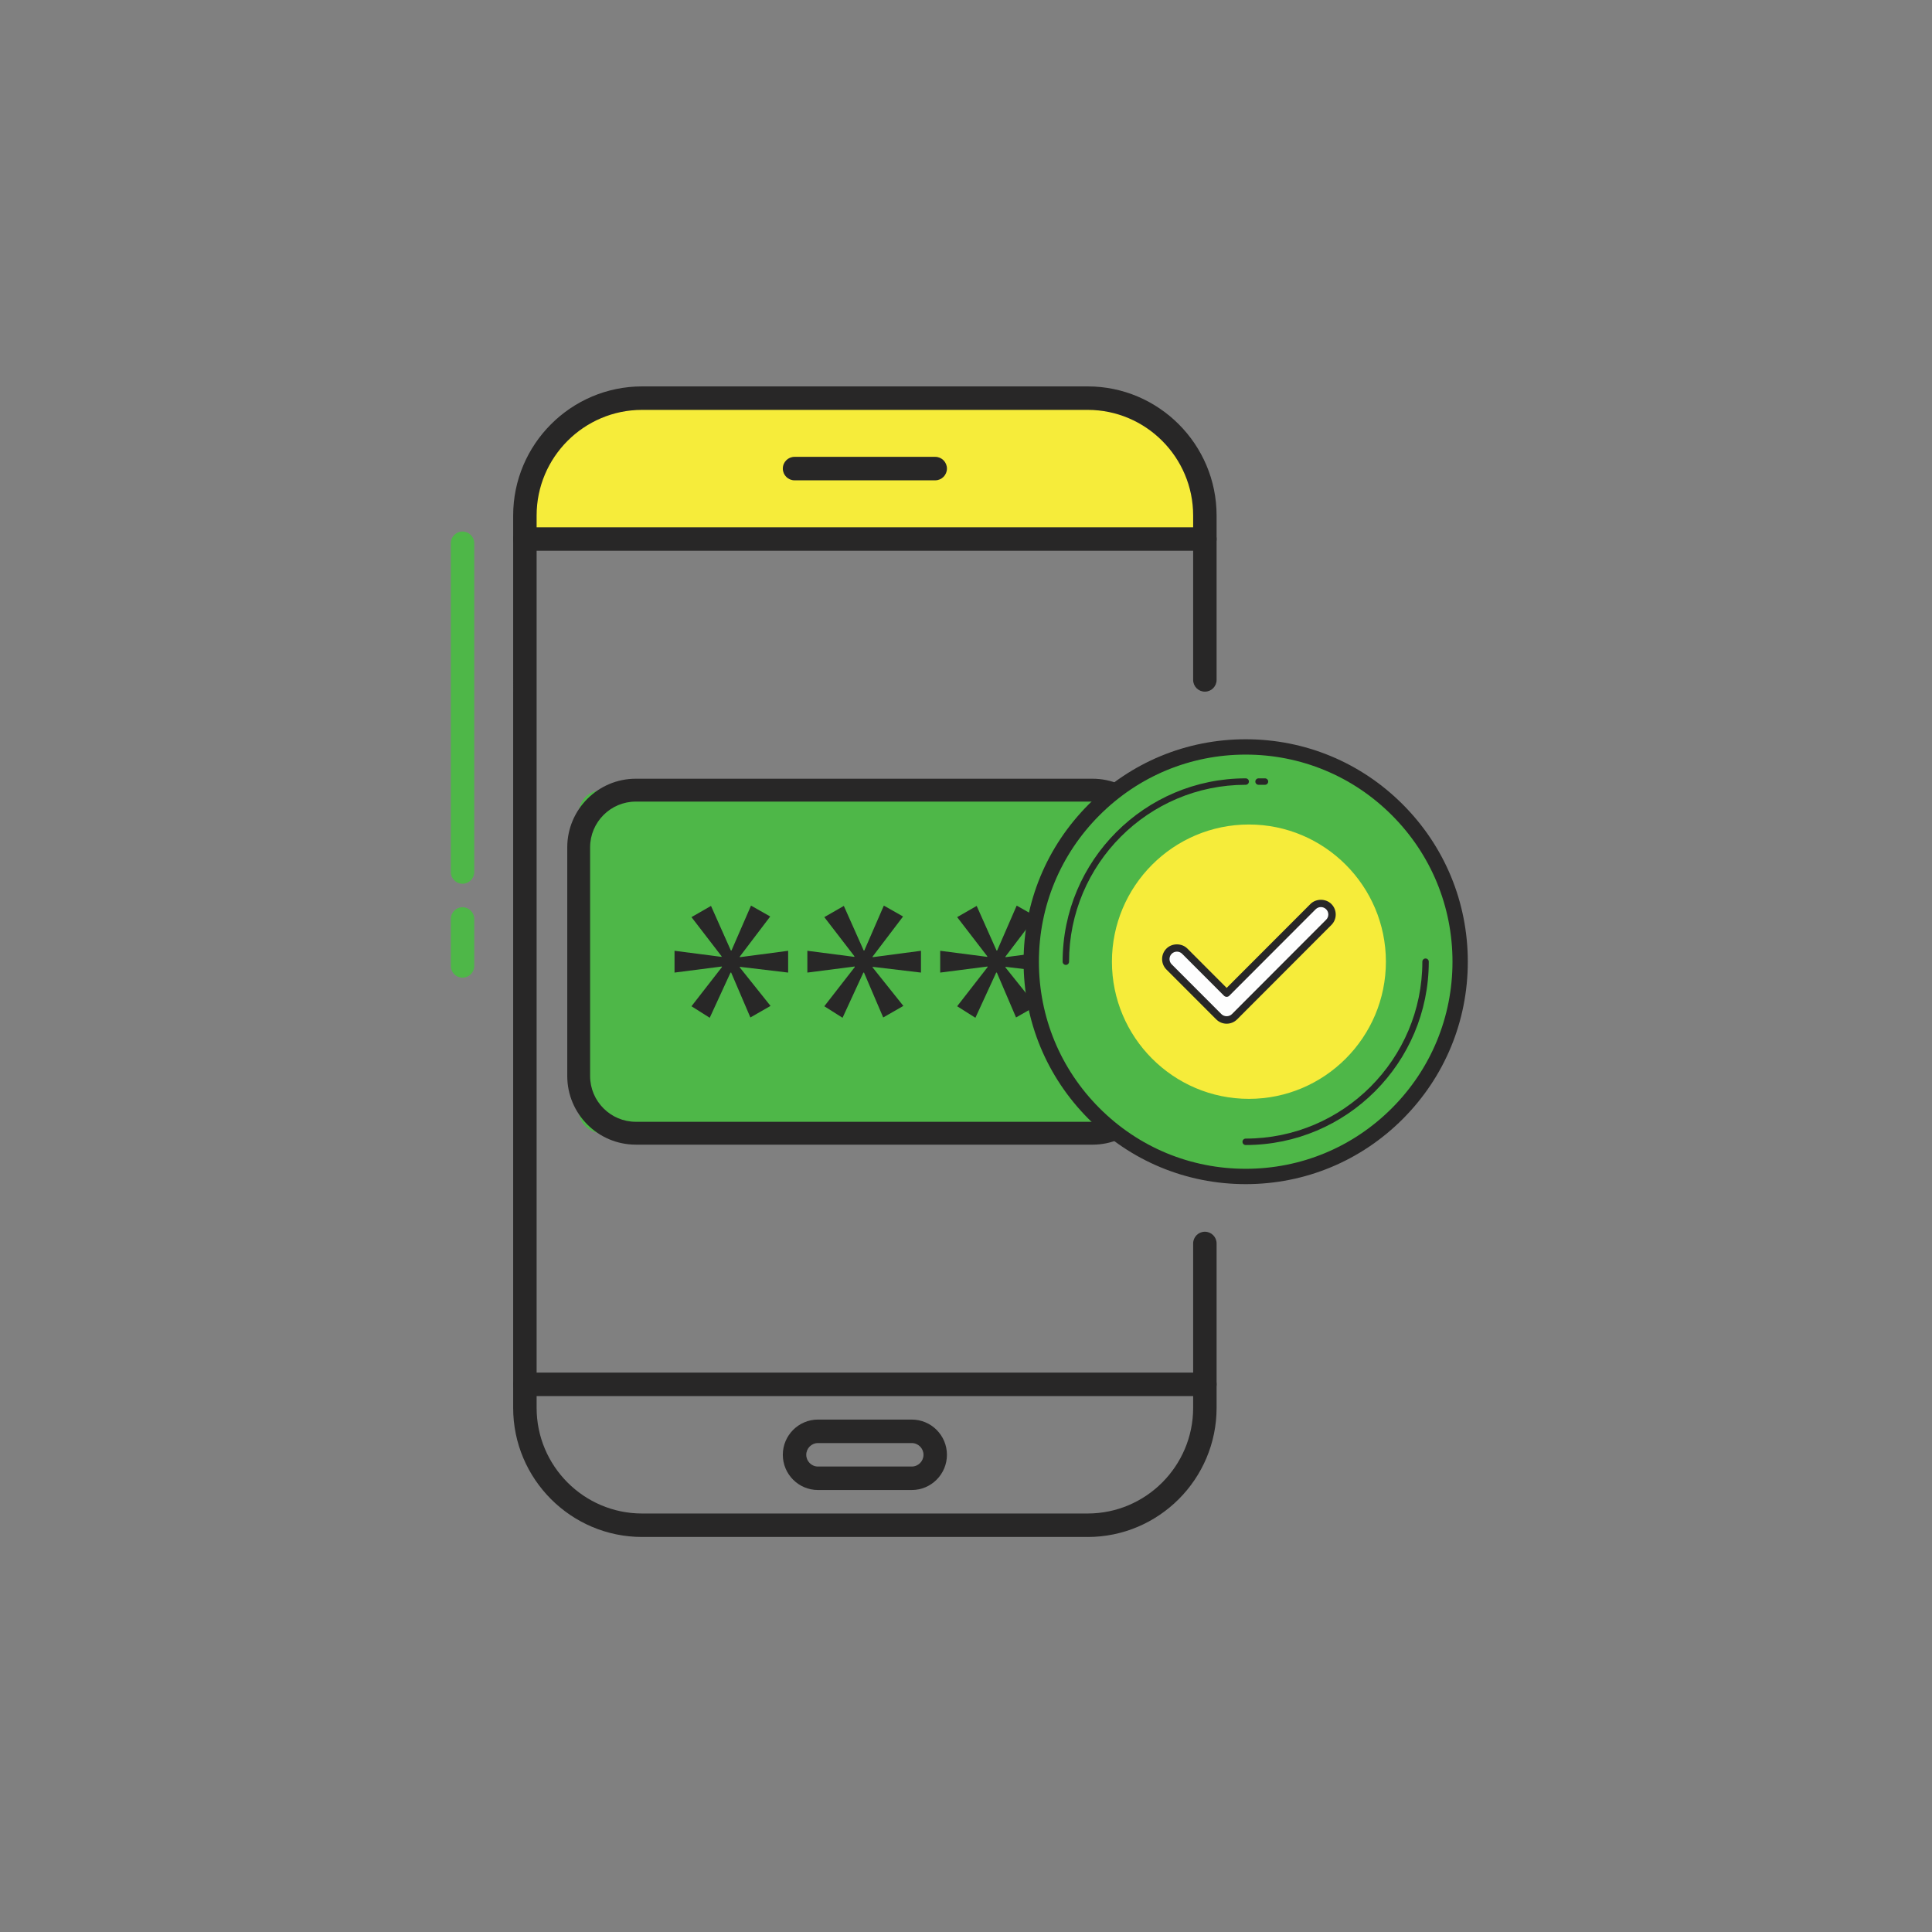
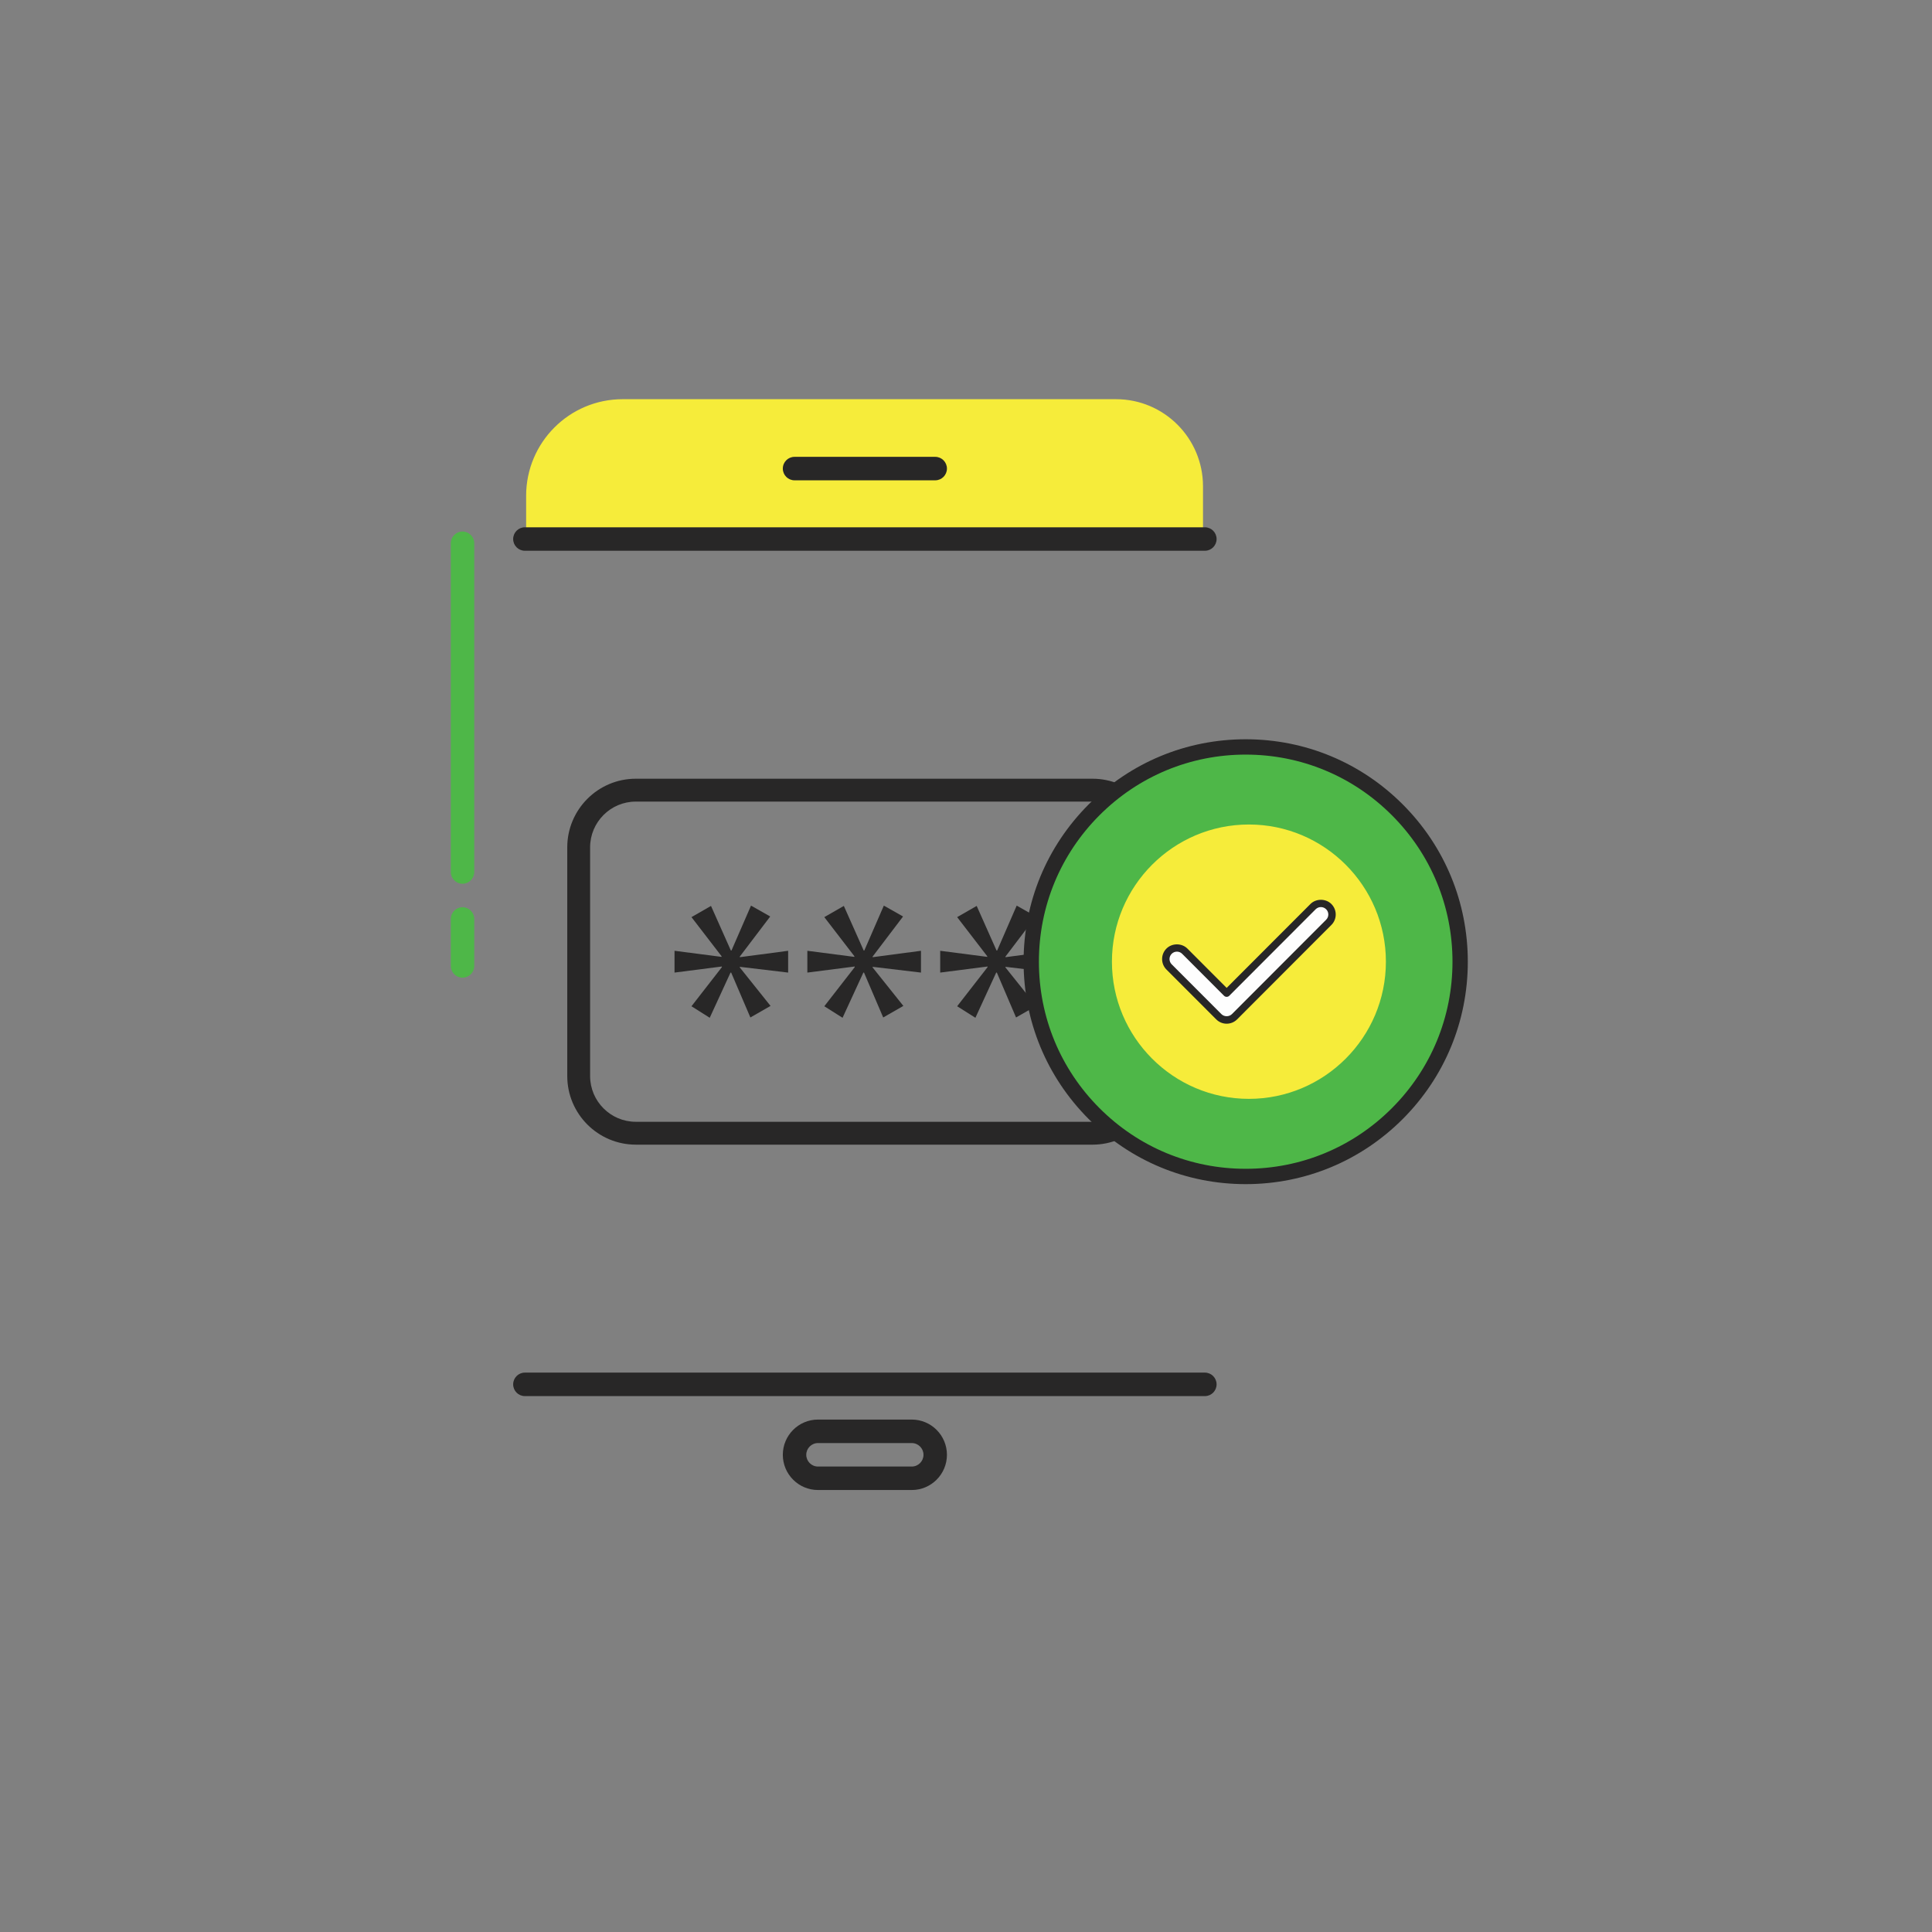
<svg xmlns="http://www.w3.org/2000/svg" width="150" height="150" viewBox="0 0 150 150">
  <rect x="0" y="0" width="150" height="150" fill="#808080" stroke="none" />
  <g fill="none" fill-rule="evenodd">
    <path d="M0 0H150V150H0z" />
    <g>
-       <path fill="#4EB748" d="M52.446 57.982H11.742c-1 0-1.812-.812-1.812-1.814V33.162c0-1.003.811-1.815 1.812-1.815h40.704c1.001 0 1.812.812 1.812 1.815v23.006c0 1.002-.81 1.814-1.812 1.814" transform="translate(35 30)" />
      <path fill="#282727" d="M14.362 32.236c-1.954 0-3.546 1.593-3.546 3.551v17.756c0 1.959 1.592 3.552 3.546 3.552h35.463c1.955 0 3.546-1.593 3.546-3.552V35.787c0-1.958-1.59-3.551-3.546-3.551H14.362zM49.825 58.87H14.362c-2.933 0-5.32-2.39-5.32-5.328V35.787c0-2.937 2.387-5.327 5.32-5.327h35.463c2.934 0 5.32 2.39 5.32 5.327v17.756c0 2.938-2.386 5.328-5.32 5.328z" transform="translate(35 30)" />
      <path fill="#282727" d="M24.799 41.156L22.438 44.267 22.438 44.316 26.191 43.819 26.191 45.511 22.438 45.064 22.438 45.113 24.824 48.099 23.259 48.996 21.768 45.511 21.718 45.511 20.103 49.02 18.686 48.125 21.047 45.089 21.047 45.039 17.37 45.511 17.37 43.819 21.022 44.292 21.022 44.242 18.686 41.206 20.202 40.335 21.743 43.795 21.793 43.795 23.309 40.311zM35.113 41.156L32.751 44.267 32.751 44.316 36.504 43.819 36.504 45.511 32.751 45.064 32.751 45.113 35.137 48.099 33.572 48.996 32.081 45.511 32.032 45.511 30.416 49.02 28.999 48.125 31.36 45.089 31.36 45.039 27.683 45.511 27.683 43.819 31.335 44.292 31.335 44.242 28.999 41.206 30.515 40.335 32.056 43.795 32.106 43.795 33.621 40.311zM45.426 41.156L43.065 44.267 43.065 44.316 46.818 43.819 46.818 45.511 43.065 45.064 43.065 45.113 45.451 48.099 43.886 48.996 42.395 45.511 42.345 45.511 40.73 49.02 39.313 48.125 41.674 45.089 41.674 45.039 37.997 45.511 37.997 43.819 41.649 44.292 41.649 44.242 39.313 41.206 40.829 40.335 42.37 43.795 42.42 43.795 43.936 40.311z" transform="translate(35 30)" />
      <path fill="#F6EC3A" d="M58.401 11.433H5.848V8.498c0-4.145 3.355-7.505 7.494-7.505h38.305c3.73 0 6.754 3.029 6.754 6.765v3.675z" transform="translate(35 30)" />
      <path fill="#4EB748" d="M.91 38.614c-.503 0-.91-.408-.91-.911V12.18c0-.504.407-.912.91-.912.503 0 .91.408.91.912v25.523c0 .503-.407.911-.91.911M.91 45.906c-.503 0-.91-.407-.91-.911v-3.646c0-.504.407-.911.91-.911.503 0 .91.407.91.911v3.646c0 .504-.407.911-.91.911" transform="translate(35 30)" />
-       <path fill="#282727" d="M49.444 89.33h-34.59c-5.52 0-10.012-4.498-10.012-10.025V10.026C4.842 4.5 9.333 0 14.854 0h34.59c5.52 0 10.012 4.499 10.012 10.026v12.762c0 .505-.407.912-.91.912-.503 0-.91-.407-.91-.912V10.026c0-4.523-3.675-8.203-8.192-8.203h-34.59c-4.517 0-8.191 3.68-8.191 8.203v69.279c0 4.523 3.674 8.203 8.191 8.203h34.59c4.517 0 8.192-3.68 8.192-8.203V66.543c0-.505.407-.912.91-.912.503 0 .91.407.91.912v12.762c0 5.527-4.492 10.026-10.012 10.026" transform="translate(35 30)" />
      <path fill="#282727" d="M58.546 78.393H5.752c-.503 0-.91-.408-.91-.912s.407-.912.91-.912h52.794c.503 0 .91.408.91.912s-.407.912-.91.912M58.546 12.761H5.752c-.503 0-.91-.408-.91-.912 0-.503.407-.911.91-.911h52.794c.503 0 .91.408.91.911 0 .504-.407.912-.91.912M26.688 6.381L37.61 6.381M37.61 7.292H26.688c-.504 0-.91-.408-.91-.912 0-.503.406-.911.91-.911H37.61c.503 0 .91.408.91.911 0 .504-.407.912-.91.912M28.508 82.039c-.502 0-.91.41-.91.911 0 .502.408.912.91.912h7.282c.502 0 .91-.41.91-.912s-.408-.911-.91-.911h-7.282zm7.282 3.645h-7.282c-1.506 0-2.73-1.226-2.73-2.734s1.224-2.735 2.73-2.735h7.282c1.506 0 2.73 1.227 2.73 2.735 0 1.508-1.224 2.734-2.73 2.734z" transform="translate(35 30)" />
      <path fill="#4EB748" d="M73.49 56.456c-6.503 6.512-17.046 6.512-23.548 0-6.502-6.512-6.502-17.069 0-23.58 6.502-6.512 17.045-6.512 23.547 0 6.503 6.511 6.503 17.068 0 23.58" transform="translate(35 30)" />
      <path fill="#282727" d="M61.716 28.587c-4.29 0-8.32 1.673-11.353 4.71-3.033 3.037-4.703 7.074-4.703 11.369s1.67 8.333 4.703 11.369c3.033 3.037 7.064 4.71 11.353 4.71 4.29 0 8.32-1.673 11.353-4.71 3.032-3.036 4.702-7.074 4.702-11.37 0-4.294-1.67-8.331-4.702-11.368-3.033-3.037-7.064-4.71-11.353-4.71m0 33.349c-4.606 0-8.937-1.797-12.194-5.058-3.257-3.262-5.051-7.599-5.051-12.212 0-4.613 1.794-8.95 5.051-12.211 3.257-3.262 7.588-5.059 12.194-5.059 4.606 0 8.937 1.797 12.194 5.059 3.257 3.26 5.05 7.598 5.05 12.21 0 4.614-1.793 8.95-5.05 12.213-3.257 3.261-7.588 5.058-12.194 5.058" transform="translate(35 30)" />
-       <path fill="#282727" d="M47.751 44.915c-.137 0-.249-.111-.249-.25 0-7.848 6.376-14.234 14.214-14.234.137 0 .249.112.249.25s-.112.25-.249.25c-7.563 0-13.715 6.161-13.715 13.734 0 .139-.112.25-.25.25M63.212 30.931h-.498c-.139 0-.25-.112-.25-.25s.111-.25.25-.25h.498c.137 0 .25.112.25.25s-.113.25-.25.25M61.716 58.9c-.138 0-.25-.112-.25-.25s.112-.25.25-.25c7.562 0 13.715-6.161 13.715-13.734 0-.139.111-.25.25-.25.137 0 .249.111.249.25 0 7.848-6.377 14.233-14.214 14.233" transform="translate(35 30)" />
      <path fill="#F6EC3A" d="M61.965 34.301c-5.715 0-10.347 4.64-10.347 10.363s4.632 10.364 10.347 10.364c5.716 0 10.348-4.64 10.348-10.364 0-5.723-4.632-10.363-10.348-10.363" transform="translate(35 30)" />
      <path fill="#F6EC3A" d="M61.965 34.59c-5.547 0-10.06 4.52-10.06 10.075s4.513 10.075 10.06 10.075c5.548 0 10.06-4.52 10.06-10.075 0-5.556-4.512-10.075-10.06-10.075m0 20.725c-5.865 0-10.635-4.777-10.635-10.65s4.77-10.651 10.635-10.651 10.636 4.778 10.636 10.65c0 5.874-4.771 10.651-10.636 10.651" transform="translate(35 30)" />
      <path fill="#FEFEFE" d="M60.238 49.192c-.22 0-.441-.084-.61-.254l-3.862-3.867c-.337-.337-.337-.884 0-1.22.337-.338.883-.338 1.22 0l3.252 3.256 6.707-6.717c.337-.338.883-.338 1.22 0 .336.337.336.885 0 1.221l-7.317 7.327c-.17.17-.39.254-.61.254" transform="translate(35 30)" />
      <path fill="#282727" d="M56.376 43.885c-.154 0-.298.06-.407.168-.109.11-.168.254-.168.408 0 .154.06.298.168.407l3.862 3.868c.217.217.596.217.814 0l7.316-7.328c.109-.109.17-.253.17-.407 0-.154-.061-.299-.17-.407-.224-.225-.588-.225-.813 0l-6.707 6.717c-.112.112-.294.112-.407 0l-3.252-3.258c-.108-.108-.253-.168-.406-.168m3.861 5.595c-.306 0-.595-.12-.812-.338l-3.862-3.867c-.218-.217-.337-.506-.337-.814 0-.307.12-.596.337-.814.434-.436 1.191-.436 1.626 0l3.048 3.053 6.505-6.514c.434-.434 1.191-.434 1.626 0 .217.218.337.508.337.815 0 .307-.12.597-.337.813l-7.317 7.328c-.218.218-.506.338-.814.338" transform="translate(35 30)" />
    </g>
  </g>
</svg>